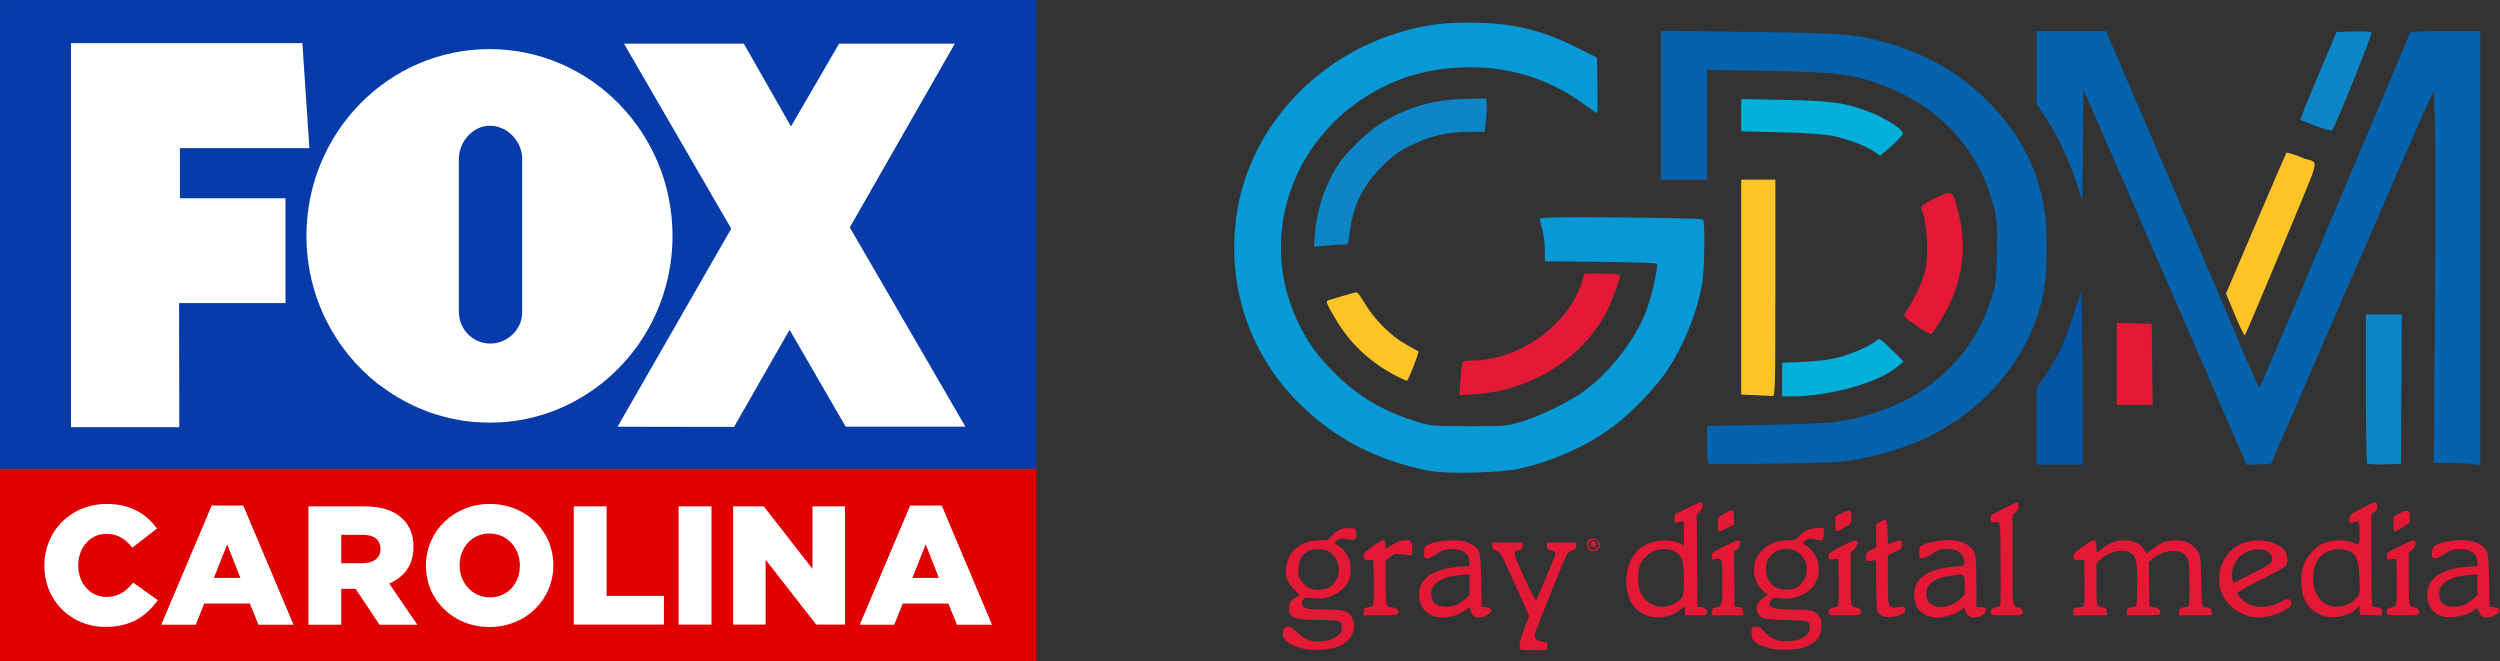
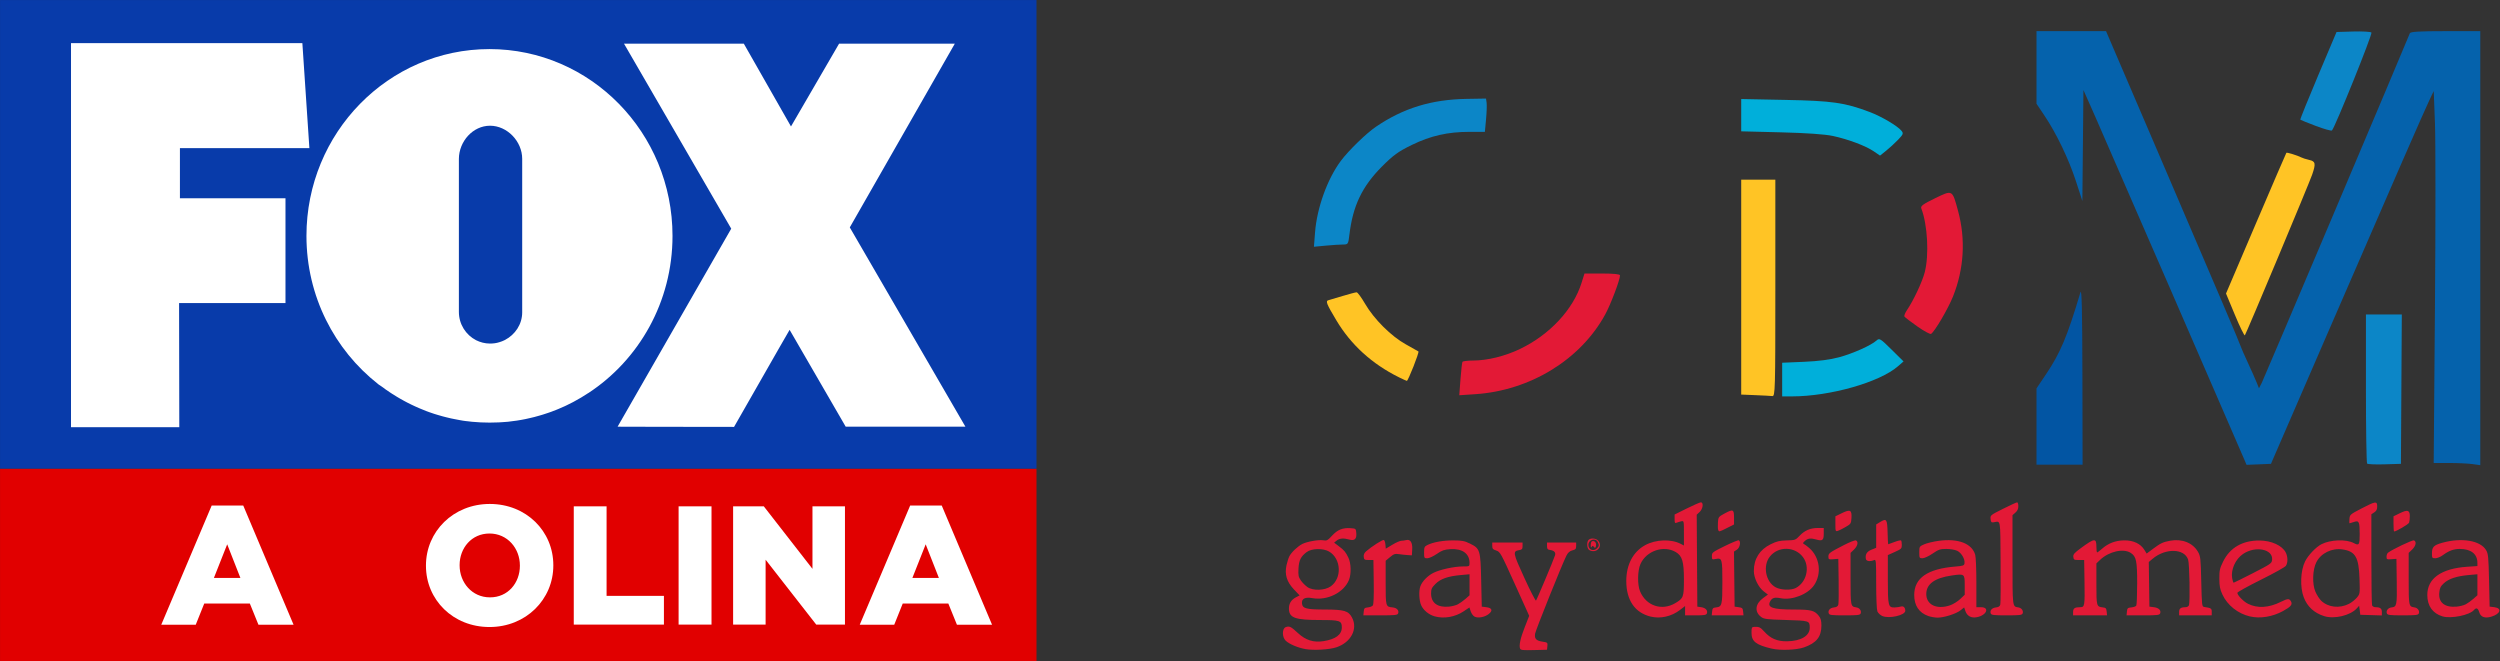
<svg xmlns="http://www.w3.org/2000/svg" xmlns:ns1="http://sodipodi.sourceforge.net/DTD/sodipodi-0.dtd" xmlns:ns2="http://www.inkscape.org/namespaces/inkscape" width="368.849" height="97.564" version="1.1" viewBox="0 0 345.796 91.465" id="svg88" ns1:docname="gdm_logo.svg" ns2:version="1.0.1 (3bc2e813f5, 2020-09-07)">
  <rect x="0" y="0" width="345.796" height="91.465" fill="#333333" stroke="none" />
  <defs id="defs92" />
  <ns1:namedview pagecolor="#ffffff" bordercolor="#666666" borderopacity="1" objecttolerance="10" gridtolerance="10" guidetolerance="10" ns2:pageopacity="0" ns2:pageshadow="2" ns2:window-width="1779" ns2:window-height="1067" id="namedview90" showgrid="false" ns2:zoom="1.0012432" ns2:cx="445.41677" ns2:cy="100.40209" ns2:window-x="0" ns2:window-y="0" ns2:window-maximized="0" ns2:current-layer="svg88" ns2:document-rotation="0" fit-margin-top="0" fit-margin-left="0" fit-margin-right="0" fit-margin-bottom="0" />
  <flowRoot xml:space="preserve" style="line-height:125%;font-variant-ligatures:normal;font-variant-caps:normal;font-variant-numeric:normal;font-feature-settings:normal" word-spacing="0" letter-spacing="0" font-size="37.333px" transform="translate(2441.353,-395.426)" font-family="'Century Gothic'" fill="#000000" stroke-width="1" id="flowRoot8">
    <flowRegion id="flowRegion4">
      <path d="M-72.857 481.43h241.43v67.143h-241.43z" id="path2" />
    </flowRegion>
    <flowPara id="flowPara6" />
  </flowRoot>
  <flowRoot xml:space="preserve" style="line-height:125%;font-variant-ligatures:normal;font-variant-caps:normal;font-variant-numeric:normal;font-feature-settings:normal" word-spacing="0" letter-spacing="0" font-size="37.333px" transform="translate(2186.695,-289.313)" font-family="'Century Gothic'" fill="#000000" stroke-width="1" id="flowRoot16">
    <flowRegion id="flowRegion12">
      <path d="M-72.857 481.43h241.43v67.143h-241.43z" id="path10" />
    </flowRegion>
    <flowPara id="flowPara14" />
  </flowRoot>
  <flowRoot xml:space="preserve" style="line-height:125%;font-variant-ligatures:normal;font-variant-caps:normal;font-variant-numeric:normal;font-feature-settings:normal" word-spacing="0" letter-spacing="0" font-size="37.333px" transform="translate(1900.423,-445.722)" font-family="'Century Gothic'" fill="#000000" stroke-width="1" id="flowRoot24">
    <flowRegion id="flowRegion20">
      <path d="M-72.857 481.43h241.43v67.143h-241.43z" id="path18" />
    </flowRegion>
    <flowPara id="flowPara22" />
  </flowRoot>
  <flowRoot xml:space="preserve" style="line-height:125%;-inkscape-font-specification:'Century Gothic, Normal';font-variant-ligatures:normal;font-variant-caps:normal;font-variant-numeric:normal;font-feature-settings:normal;text-align:start" transform="translate(1640.693,-671.171)" font-style="normal" font-variant="normal" font-weight="400" font-stretch="normal" font-size="37.333px" font-family="'Century Gothic'" letter-spacing="0" word-spacing="0" writing-mode="lr-tb" text-anchor="start" fill="#000000" fill-opacity="1" stroke="none" stroke-width="1" stroke-linecap="butt" stroke-linejoin="miter" stroke-opacity="1" id="flowRoot32">
    <flowRegion id="flowRegion28">
      <path d="M-72.857 481.429h241.429v67.143H-72.857z" id="path26" />
    </flowRegion>
    <flowPara id="flowPara30" />
  </flowRoot>
  <flowRoot xml:space="preserve" style="line-height:125%;font-variant-ligatures:normal;font-variant-caps:normal;font-variant-numeric:normal;font-feature-settings:normal" word-spacing="0" letter-spacing="0" font-size="37.333px" transform="translate(1838.719,-318.729)" font-family="'Century Gothic'" fill="#000000" stroke-width="1" id="flowRoot40">
    <flowRegion id="flowRegion36">
      <path d="M-72.857 481.43h241.43v67.143h-241.43z" id="path34" />
    </flowRegion>
    <flowPara id="flowPara38" />
  </flowRoot>
  <flowRoot xml:space="preserve" style="line-height:125%;font-variant-ligatures:normal;font-variant-caps:normal;font-variant-numeric:normal;font-feature-settings:normal" word-spacing="0" letter-spacing="0" font-size="37.333px" transform="translate(1584.061,-212.616)" font-family="'Century Gothic'" fill="#000000" stroke-width="1" id="flowRoot48">
    <flowRegion id="flowRegion44">
      <path d="M-72.857 481.43h241.43v67.143h-241.43z" id="path42" />
    </flowRegion>
    <flowPara id="flowPara46" />
  </flowRoot>
  <flowRoot xml:space="preserve" style="line-height:125%;font-variant-ligatures:normal;font-variant-caps:normal;font-variant-numeric:normal;font-feature-settings:normal" word-spacing="0" letter-spacing="0" font-size="37.333px" transform="translate(1297.789,-369.026)" font-family="'Century Gothic'" fill="#000000" stroke-width="1" id="flowRoot56">
    <flowRegion id="flowRegion52">
      <path d="M-72.857 481.43h241.43v67.143h-241.43z" id="path50" />
    </flowRegion>
    <flowPara id="flowPara54" />
  </flowRoot>
  <flowRoot xml:space="preserve" style="line-height:125%;-inkscape-font-specification:'Century Gothic, Normal';font-variant-ligatures:normal;font-variant-caps:normal;font-variant-numeric:normal;font-feature-settings:normal;text-align:start" transform="translate(1038.059,-594.475)" font-style="normal" font-variant="normal" font-weight="400" font-stretch="normal" font-size="37.333px" font-family="'Century Gothic'" letter-spacing="0" word-spacing="0" writing-mode="lr-tb" text-anchor="start" fill="#000000" fill-opacity="1" stroke="none" stroke-width="1" stroke-linecap="butt" stroke-linejoin="miter" stroke-opacity="1" id="flowRoot64">
    <flowRegion id="flowRegion60">
      <path d="M-72.857 481.429h241.429v67.143H-72.857z" id="path58" />
    </flowRegion>
    <flowPara id="flowPara62" />
  </flowRoot>
  <flowRoot xml:space="preserve" style="line-height:125%;-inkscape-font-specification:'Century Gothic, Normal';font-variant-ligatures:normal;font-variant-caps:normal;font-variant-numeric:normal;font-feature-settings:normal;text-align:start" transform="translate(2062.568,-115.846)" font-style="normal" font-variant="normal" font-weight="400" font-stretch="normal" font-size="37.333px" font-family="'Century Gothic'" letter-spacing="0" word-spacing="0" writing-mode="lr-tb" text-anchor="start" fill="#000000" fill-opacity="1" stroke="none" stroke-width="1" stroke-linecap="butt" stroke-linejoin="miter" stroke-opacity="1" id="flowRoot86">
    <flowRegion id="flowRegion82">
      <path d="M-72.857 481.429h241.429v67.143H-72.857z" id="path80" />
    </flowRegion>
    <flowPara id="flowPara84" />
  </flowRoot>
  <style type="text/css" id="style891">
	.st0{fill-rule:evenodd;clip-rule:evenodd;fill:#3A54A2;}
	.st1{fill:#BB2227;}
	.st2{fill-rule:evenodd;clip-rule:evenodd;fill:#BB2227;}
	.st3{fill-rule:evenodd;clip-rule:evenodd;fill:#FFFFFF;}
	.st4{fill:#FFFFFF;}
	.st5{fill:#F06923;}
	.st6{fill:#CB2128;}
	.st7{fill:#683995;}
	.st8{fill:#3B54A3;}
	.st9{fill:#119949;}
	.st10{fill:#FFCC07;}
</style>
  <style type="text/css" id="style917">
	.st0{fill:#E10000;}
	.st1{fill:#FFFFFF;}
	.st2{fill:#083BAA;}
</style>
  <g id="g1013" transform="translate(-8.46,-7.17)">
    <g id="g919" transform="matrix(0.815,0,0,0.815,179.119,10.3)">
      <path ns1:nodetypes="cccssssscccsccccccccccsscccccccscccccscccscscccscccccscccscccccccccsccccccscsssccscssscsscsscssccscccssccssccsssccsccsccccscccccccsccsssccsccsccsccccscsccccssscccsccsccsccccccccsscscccccscccsccscccscsssccccccccscscccssccscsscssccsccscsccsscccscssccssssccccccccccsccccccsscsscssscscscscccccccscccccccccscscccccccccsccsccsccscscsscccccsccccsscccccsccccsccsssccscccssccsccssssscscssscccccccccscccssccccccccsccccccscscccccsscscssccccsccsscsccccsccccccccccsccccsccsccssccscss" ns2:connector-curvature="0" id="path948" d="m 12.147,106.319 c -1.278,-0.228 -2.721,-0.84 -3.334,-1.416 -0.64,-0.602 -0.642,-2.072 -0.002,-2.309 0.614,-0.228 0.887,-0.097 2.051,0.988 1.327,1.237 2.673,1.663 4.387,1.387 2.053,-0.331 3.083,-1.109 3.083,-2.329 0,-1.134 -0.337,-1.252 -3.568,-1.252 -4.423,0 -5.41,-0.361 -5.41,-1.977 0,-0.843 0.405,-1.475 1.215,-1.893 l 0.597,-0.309 -0.975,-1.03 c -1.208,-1.277 -1.587,-2.517 -1.251,-4.087 0.119,-0.553 0.342,-1.246 0.495,-1.54 0.355,-0.678 1.422,-1.686 2.196,-2.075 0.826,-0.415 2.819,-0.759 3.577,-0.617 0.56,0.105 0.722,0.018 1.466,-0.789 0.937,-1.016 1.811,-1.367 3.16,-1.27 0.881,0.064 0.89,0.072 0.954,0.848 0.081,0.994 -0.306,1.338 -1.213,1.078 -0.953,-0.273 -1.628,-0.217 -2.113,0.176 l -0.439,0.355 0.763,0.576 c 0.961,0.725 1.188,0.995 1.66,1.976 0.469,0.976 0.508,2.792 0.082,3.813 -0.889,2.132 -3.689,3.505 -6.212,3.047 -1.22,-0.222 -1.844,0.105 -1.749,0.917 0.1,0.852 0.735,1.017 3.92,1.021 3.272,0.003 3.989,0.223 4.594,1.404 0.987,1.928 -0.216,4.181 -2.674,5.005 -1.188,0.398 -3.868,0.553 -5.261,0.305 z m 4.305,-10.65 c 1.94,-1.382 1.778,-4.7 -0.289,-5.907 -0.999,-0.583 -2.945,-0.542 -3.777,0.079 -1.016,0.759 -1.332,1.387 -1.41,2.803 -0.062,1.141 -0.007,1.425 0.394,2.016 0.257,0.378 0.776,0.897 1.154,1.154 0.938,0.637 2.934,0.563 3.928,-0.145 z m 32.131,10.571 c -0.211,-0.551 0.055,-1.764 0.806,-3.676 l 0.742,-1.889 -2.452,-5.427 c -2.37,-5.247 -2.474,-5.435 -3.135,-5.651 -0.568,-0.186 -0.683,-0.319 -0.683,-0.791 v -0.567 h 2.571 2.571 v 0.591 c 0,0.497 -0.091,0.607 -0.572,0.692 -1.123,0.198 -1.077,0.445 0.878,4.714 1.008,2.202 1.899,3.934 1.978,3.848 0.152,-0.164 3.014,-6.973 3.233,-7.692 0.148,-0.485 -0.158,-0.8 -0.87,-0.899 -0.402,-0.056 -0.494,-0.179 -0.494,-0.662 v -0.593 h 2.472 2.472 v 0.581 c 0,0.489 -0.101,0.607 -0.641,0.747 -0.46,0.119 -0.747,0.374 -1.014,0.902 -0.737,1.455 -5.206,12.591 -5.31,13.23 -0.14,0.86 0.175,1.2 1.257,1.363 0.848,0.127 0.882,0.158 0.824,0.751 l -0.06,0.619 -2.228,0.056 c -1.852,0.046 -2.248,0.005 -2.344,-0.246 z m 42.738,0.007 c -2.697,-0.63 -3.461,-1.222 -3.461,-2.684 0,-0.887 0.046,-0.991 0.445,-1.012 0.844,-0.044 1.041,0.047 1.73,0.81 1.071,1.184 2.202,1.662 3.867,1.636 2.356,-0.037 3.849,-0.93 3.842,-2.3 -0.006,-1.189 -0.039,-1.199 -4.04,-1.317 -3.292,-0.096 -3.718,-0.149 -4.208,-0.514 -1.161,-0.867 -1.016,-2.228 0.342,-3.212 l 0.806,-0.584 -0.69,-0.526 c -0.923,-0.704 -1.698,-2.29 -1.698,-3.474 0,-2.064 0.974,-3.617 2.846,-4.538 1.034,-0.509 1.529,-0.628 2.737,-0.658 1.428,-0.036 1.498,-0.061 2.17,-0.773 0.867,-0.92 1.833,-1.333 3.116,-1.333 h 0.995 v 0.968 c 0,1.106 -0.221,1.287 -1.223,0.999 -0.983,-0.282 -1.453,-0.229 -1.968,0.221 -0.346,0.302 -0.398,0.436 -0.2,0.517 0.146,0.06 0.574,0.38 0.951,0.71 1.777,1.56 2.131,4.321 0.807,6.286 -1.045,1.55 -3.729,2.604 -5.66,2.222 -1.047,-0.207 -1.472,-0.082 -1.799,0.528 -0.56,1.046 0.429,1.39 3.991,1.39 2.983,0 3.532,0.142 4.294,1.11 0.304,0.387 0.413,0.809 0.413,1.605 0,1.908 -0.843,2.965 -2.956,3.708 -1.259,0.443 -4.009,0.551 -5.449,0.215 z m 4.04,-10.29 c 1.848,-0.956 2.472,-3.575 1.245,-5.232 -1.357,-1.833 -4.16,-1.908 -5.598,-0.149 -1.282,1.568 -0.768,4.35 0.975,5.271 0.876,0.463 2.587,0.518 3.378,0.11 z M 34.073,100.76 c -0.969,-0.275 -1.862,-1.004 -2.26,-1.843 -0.372,-0.784 -0.448,-2.482 -0.146,-3.275 0.319,-0.838 1.217,-1.76 2.197,-2.257 1.119,-0.567 3.549,-1.094 5.046,-1.094 1.09,0 1.096,-0.003 1.096,-0.603 0,-1.582 -1.227,-2.457 -3.263,-2.327 -1.03,0.066 -1.411,0.2 -2.3,0.812 -0.594,0.409 -1.305,0.734 -1.608,0.734 -0.518,0 -0.542,-0.043 -0.542,-0.984 0,-0.875 0.06,-1.014 0.544,-1.259 0.973,-0.492 2.683,-0.799 4.431,-0.793 1.439,0.004 1.88,0.088 2.77,0.523 1.766,0.864 1.829,1.067 1.945,6.27 l 0.099,4.449 0.789,0.099 c 0.971,0.122 1.124,0.58 0.388,1.159 -0.66,0.519 -1.759,0.734 -2.359,0.461 -0.255,-0.116 -0.56,-0.515 -0.686,-0.895 l -0.226,-0.686 -0.973,0.655 c -1.447,0.973 -3.358,1.304 -4.941,0.854 z m 3.942,-2.035 c 0.331,-0.171 0.914,-0.585 1.296,-0.921 l 0.695,-0.61 v -1.787 -1.786 l -1.471,0.133 c -2.194,0.199 -3.439,0.633 -4.307,1.501 -0.642,0.642 -0.747,0.872 -0.747,1.633 0,1.591 1.087,2.397 3.005,2.229 0.511,-0.045 1.199,-0.221 1.53,-0.392 z m 32.74,2.083 c -2.683,-0.649 -4.147,-2.783 -4.147,-6.045 0,-2.779 1.158,-4.97 3.218,-6.09 1.794,-0.975 4.368,-1.067 6.017,-0.214 l 0.548,0.283 v -2.104 c 0,-2.079 -0.005,-2.103 -0.445,-2.008 -0.245,0.053 -0.601,0.162 -0.791,0.242 -0.295,0.124 -0.346,0.033 -0.346,-0.622 v -0.767 l 2.079,-1.034 c 1.143,-0.569 2.211,-1.034 2.373,-1.034 0.499,0 0.361,1.108 -0.202,1.631 l -0.497,0.461 0.052,7.803 0.052,7.803 0.672,0.099 c 0.738,0.109 1.141,0.559 0.948,1.061 -0.102,0.266 -0.439,0.324 -1.91,0.324 h -1.786 v -0.79 -0.79 l -0.898,0.686 c -1.42,1.084 -3.292,1.503 -4.935,1.105 z m 4.153,-2.278 c 1.411,-0.827 1.483,-1.022 1.483,-4.046 0,-3.012 -0.29,-3.988 -1.376,-4.629 -2.054,-1.213 -5.008,-0.214 -6,2.029 -0.508,1.148 -0.538,3.534 -0.059,4.658 1.043,2.446 3.672,3.324 5.952,1.988 z m 35.148,2.176 c -0.354,-0.16 -0.733,-0.522 -0.84,-0.806 -0.108,-0.284 -0.196,-2.389 -0.196,-4.677 0,-3.888 -0.023,-4.151 -0.346,-4.011 -0.663,0.288 -1.32,0.206 -1.396,-0.173 -0.153,-0.765 0.149,-1.272 0.95,-1.592 l 0.793,-0.317 v -1.982 -1.982 l 0.643,-0.395 c 1.116,-0.685 1.229,-0.533 1.292,1.738 0.031,1.114 0.075,2.024 0.099,2.024 0.023,-6e-5 0.499,-0.174 1.057,-0.386 0.558,-0.212 1.07,-0.331 1.137,-0.264 0.067,0.067 0.122,0.414 0.122,0.77 0,0.601 -0.086,0.687 -1.186,1.181 l -1.186,0.532 v 4.088 c 0,4.546 0.069,4.832 1.157,4.801 0.343,-0.01 0.812,-0.078 1.043,-0.151 0.443,-0.141 0.757,0.154 0.763,0.713 0.008,0.767 -2.769,1.399 -3.904,0.888 z m 7.794,-0.003 c -1.568,-0.559 -2.373,-1.77 -2.373,-3.568 0,-2.874 2.261,-4.439 6.965,-4.821 1.361,-0.111 1.514,-0.165 1.57,-0.56 0.101,-0.71 -0.526,-1.777 -1.244,-2.118 -0.37,-0.176 -1.172,-0.312 -1.837,-0.312 -1.05,0 -1.307,0.087 -2.343,0.79 -0.659,0.448 -1.4,0.791 -1.708,0.791 -0.522,4.1e-4 -0.544,-0.04 -0.544,-0.999 0,-0.986 0.011,-1.005 0.84,-1.37 0.462,-0.203 1.567,-0.469 2.455,-0.589 3.307,-0.449 5.647,0.449 6.201,2.382 0.106,0.37 0.193,2.52 0.193,4.778 v 4.105 h 0.77 c 1.551,0 0.973,1.385 -0.71,1.701 -0.933,0.175 -1.636,-0.206 -1.922,-1.042 l -0.215,-0.626 -0.593,0.481 c -0.736,0.597 -2.833,1.268 -3.926,1.257 -0.451,-0.005 -1.162,-0.131 -1.58,-0.28 z m 3.709,-1.812 c 0.518,-0.177 1.291,-0.652 1.716,-1.057 l 0.773,-0.736 v -1.619 c 0,-1.952 -0.022,-1.968 -2.257,-1.642 -2.858,0.417 -4.268,1.453 -4.268,3.137 0,1.837 1.784,2.684 4.036,1.917 z m 50.887,1.886 c -2.047,-0.483 -3.819,-1.896 -4.666,-3.723 -0.415,-0.894 -0.514,-1.408 -0.518,-2.691 -0.005,-1.404 0.07,-1.74 0.654,-2.925 1.15,-2.337 3.288,-3.566 6.163,-3.546 2.021,0.015 3.838,0.844 4.452,2.031 0.37,0.715 0.378,1.765 0.017,2.274 -0.152,0.215 -2.065,1.278 -4.252,2.364 -2.186,1.085 -3.975,2.08 -3.975,2.209 0,0.41 1.009,1.455 1.79,1.853 1.598,0.815 3.538,0.704 5.592,-0.32 1.169,-0.583 1.44,-0.593 1.723,-0.065 0.28,0.523 -0.045,0.912 -1.363,1.629 -1.797,0.978 -3.888,1.316 -5.617,0.908 z m 0.545,-7.358 c 3.028,-1.553 3.167,-1.65 3.226,-2.262 0.174,-1.804 -2.819,-2.405 -4.921,-0.988 -1.302,0.877 -2.107,2.66 -1.86,4.121 0.071,0.423 0.189,0.765 0.261,0.76 0.072,-0.005 1.555,-0.739 3.295,-1.631 z m 12.028,7.3 c -1.695,-0.555 -2.826,-1.605 -3.434,-3.188 -0.658,-1.712 -0.552,-4.53 0.227,-6.089 0.522,-1.045 1.839,-2.433 2.758,-2.909 1.539,-0.796 4.225,-0.894 5.518,-0.201 0.89,0.476 0.997,0.313 0.993,-1.528 -0.004,-2.125 -0.117,-2.359 -0.994,-2.054 -0.354,0.123 -0.681,0.224 -0.725,0.224 -0.044,0 -0.054,-0.334 -0.02,-0.742 0.06,-0.723 0.11,-0.767 2.039,-1.772 2.405,-1.254 2.67,-1.289 2.67,-0.358 0,0.515 -0.124,0.769 -0.494,1.011 l -0.494,0.324 v 7.574 c 0,4.166 0.054,7.715 0.12,7.887 0.066,0.172 0.326,0.313 0.577,0.313 0.802,0 1.083,0.212 1.083,0.82 v 0.579 l -1.829,-0.057 -1.829,-0.057 -0.099,-0.765 -0.099,-0.765 -0.395,0.44 c -1.099,1.222 -3.86,1.872 -5.572,1.311 z m 4.248,-2.081 c 0.429,-0.219 1.023,-0.687 1.321,-1.041 0.54,-0.642 0.541,-0.648 0.46,-3.222 -0.115,-3.648 -0.689,-4.641 -2.875,-4.969 -1.806,-0.271 -3.65,0.624 -4.44,2.154 -0.655,1.269 -0.737,3.699 -0.17,5.017 0.238,0.553 0.683,1.245 0.989,1.539 1.182,1.132 3.102,1.345 4.715,0.522 z m 15.865,2.133 c -1.671,-0.509 -2.578,-1.788 -2.578,-3.636 0,-2.809 2.385,-4.495 6.773,-4.788 l 1.73,-0.116 v -0.574 c 0,-1.465 -1.105,-2.334 -2.966,-2.334 -1.067,0 -1.862,0.294 -2.946,1.089 -0.37,0.271 -0.926,0.493 -1.236,0.493 -0.534,0 -0.564,-0.046 -0.564,-0.859 0,-1.057 0.319,-1.375 1.78,-1.778 3.305,-0.909 6.451,-0.37 7.415,1.272 0.354,0.603 0.406,1.135 0.494,5.122 l 0.099,4.449 0.789,0.099 c 1.373,0.172 1.065,1.139 -0.512,1.611 -1.091,0.327 -1.803,0.059 -2.048,-0.773 -0.202,-0.684 -0.51,-0.812 -0.88,-0.366 -0.727,0.876 -3.916,1.524 -5.35,1.087 z m 3.934,-2.047 c 0.331,-0.171 0.914,-0.585 1.296,-0.921 l 0.695,-0.61 v -1.787 -1.786 l -1.471,0.133 c -2.041,0.185 -3.383,0.625 -4.206,1.38 -0.578,0.53 -0.717,0.814 -0.794,1.619 -0.159,1.669 0.931,2.542 2.951,2.364 0.511,-0.045 1.199,-0.221 1.53,-0.392 z m -187.017,1.229 c 0.054,-0.562 0.141,-0.65 0.69,-0.704 0.345,-0.034 0.726,-0.179 0.845,-0.322 0.145,-0.175 0.199,-1.5 0.163,-3.993 l -0.054,-3.732 h -0.791 c -0.713,0 -0.797,-0.053 -0.853,-0.534 -0.043,-0.376 0.087,-0.664 0.44,-0.971 0.909,-0.79 2.751,-1.967 2.968,-1.896 0.117,0.039 0.24,0.387 0.273,0.775 l 0.06,0.705 1.115,-0.671 c 0.613,-0.369 1.298,-0.672 1.522,-0.674 0.224,-0.002 0.594,-0.053 0.823,-0.114 0.704,-0.189 1.095,0.41 1.028,1.574 l -0.059,1.015 -0.692,-0.042 c -0.381,-0.023 -1.048,-0.095 -1.483,-0.16 -0.687,-0.102 -0.888,-0.037 -1.533,0.501 l -0.742,0.619 v 3.719 c 0,4.063 0.005,4.082 1.167,4.196 0.732,0.071 1.142,0.517 0.947,1.027 -0.107,0.279 -0.521,0.324 -3.01,0.324 h -2.886 z m 59.126,0 c 0.053,-0.552 0.146,-0.651 0.655,-0.704 1.02,-0.106 1.088,-0.374 1.088,-4.302 0,-3.969 -0.05,-4.139 -1.158,-3.917 -0.592,0.118 -0.622,0.094 -0.622,-0.499 0,-0.598 0.092,-0.669 2.199,-1.703 1.209,-0.594 2.277,-1.031 2.373,-0.971 0.385,0.238 0.177,1.26 -0.324,1.588 l -0.498,0.326 0.053,4.671 0.053,4.671 0.692,0.099 c 0.612,0.088 0.699,0.174 0.754,0.742 l 0.062,0.643 h -2.695 -2.695 z m 19.799,0.319 c -0.191,-0.498 0.209,-0.955 0.897,-1.024 0.447,-0.044 0.652,-0.183 0.728,-0.494 0.059,-0.238 0.081,-2.079 0.05,-4.091 l -0.056,-3.658 -0.84,0.063 c -0.785,0.059 -0.84,0.03 -0.84,-0.44 0,-0.57 0.134,-0.669 2.634,-1.961 0.959,-0.496 1.872,-0.852 2.027,-0.793 0.471,0.181 0.317,0.947 -0.311,1.549 l -0.593,0.568 v 4.388 c 0,4.659 0.013,4.725 0.969,4.862 0.562,0.081 0.924,0.578 0.75,1.03 -0.106,0.277 -0.498,0.324 -2.707,0.324 -2.209,0 -2.601,-0.047 -2.707,-0.324 z m 27.487,0 c -0.191,-0.498 0.209,-0.955 0.897,-1.024 0.448,-0.044 0.652,-0.183 0.727,-0.494 0.058,-0.238 0.08,-3.502 0.05,-7.255 -0.061,-7.566 0.064,-6.892 -1.242,-6.687 -0.317,0.05 -0.408,-0.064 -0.457,-0.573 -0.061,-0.625 -0.026,-0.652 2.122,-1.73 1.201,-0.602 2.274,-1.095 2.385,-1.095 0.111,0 0.201,0.295 0.201,0.656 0,0.454 -0.153,0.789 -0.494,1.086 l -0.494,0.43 v 7.59 c 0,8.08 -0.019,7.922 0.969,8.065 0.562,0.081 0.924,0.578 0.75,1.03 -0.106,0.277 -0.498,0.324 -2.707,0.324 -2.209,0 -2.601,-0.047 -2.707,-0.324 z m 13.979,-0.249 c 0,-0.622 0.281,-0.812 1.199,-0.812 0.771,0 0.803,-0.194 0.736,-4.449 l -0.056,-3.559 h -0.89 c -0.813,0 -0.895,-0.045 -0.95,-0.517 -0.051,-0.438 0.147,-0.669 1.285,-1.506 2.323,-1.707 2.631,-1.735 2.631,-0.234 0,0.535 0.055,0.972 0.122,0.972 0.067,0 0.441,-0.28 0.83,-0.622 1.084,-0.952 2.306,-1.412 3.788,-1.425 1.531,-0.014 2.753,0.559 3.39,1.591 l 0.399,0.646 1.024,-0.763 c 1.362,-1.014 1.721,-1.185 2.979,-1.417 2.003,-0.37 3.836,0.364 4.709,1.888 0.426,0.744 0.462,1.067 0.554,5.044 0.094,4.059 0.117,4.252 0.494,4.309 1.188,0.179 1.285,0.242 1.285,0.839 v 0.589 h -2.768 -2.768 v -0.572 c 0,-0.599 0.284,-0.812 1.083,-0.812 0.251,0 0.511,-0.141 0.577,-0.313 0.223,-0.581 0.108,-7.074 -0.138,-7.785 -0.654,-1.892 -3.852,-1.955 -6.024,-0.119 l -0.647,0.547 0.054,3.786 0.054,3.785 0.771,0.099 c 0.825,0.106 1.248,0.535 1.047,1.061 -0.107,0.278 -0.513,0.324 -2.911,0.324 h -2.787 l 0.062,-0.643 c 0.056,-0.575 0.134,-0.65 0.752,-0.708 0.38,-0.036 0.757,-0.169 0.837,-0.297 0.081,-0.127 0.148,-1.813 0.15,-3.747 0.003,-3.856 -0.15,-4.59 -1.084,-5.202 -1.237,-0.81 -3.693,-0.259 -5.192,1.165 l -0.643,0.611 v 3.496 c 0,3.78 0.019,3.852 1.088,3.972 0.508,0.057 0.602,0.159 0.655,0.71 l 0.062,0.643 h -2.88 -2.88 z m 53.255,0.249 c -0.179,-0.466 0.194,-0.952 0.785,-1.023 0.9,-0.108 0.946,-0.335 0.889,-4.414 l -0.054,-3.831 -0.84,0.063 c -0.777,0.058 -0.84,0.026 -0.84,-0.421 0,-0.266 0.111,-0.571 0.247,-0.678 0.692,-0.546 4.154,-2.195 4.406,-2.098 0.479,0.184 0.33,0.946 -0.302,1.552 l -0.593,0.568 v 4.388 c 0,4.659 0.013,4.725 0.969,4.862 0.562,0.081 0.924,0.578 0.75,1.03 -0.106,0.277 -0.498,0.324 -2.707,0.324 -2.209,0 -2.601,-0.047 -2.707,-0.324 z M 60.323,89.507 c -0.403,-0.235 -0.474,-1.359 -0.109,-1.724 0.355,-0.355 1.239,-0.286 1.611,0.124 0.898,0.993 -0.318,2.289 -1.502,1.6 z m 1.321,-0.295 c 0.364,-0.364 0.384,-0.567 0.106,-1.086 -0.397,-0.741 -1.575,-0.361 -1.575,0.507 0,0.833 0.872,1.176 1.469,0.579 z m -1.07,-0.518 c -0.001,-0.293 0.078,-0.582 0.177,-0.643 0.349,-0.216 0.765,0.119 0.738,0.595 -0.029,0.512 -0.214,0.623 -0.436,0.263 -0.094,-0.153 -0.187,-0.138 -0.305,0.049 -0.119,0.188 -0.171,0.11 -0.173,-0.264 z m 21.632,-2.607 c -0.058,-0.15 -0.077,-0.706 -0.043,-1.236 0.059,-0.932 0.094,-0.981 1.05,-1.503 1.522,-0.83 1.681,-0.77 1.681,0.635 v 1.184 l -1.181,0.596 c -1.357,0.685 -1.367,0.687 -1.507,0.324 z m 19.891,-1.002 v -1.301 l 1.065,-0.522 c 1.435,-0.704 1.742,-0.564 1.665,0.759 -0.058,0.991 -0.093,1.047 -0.971,1.562 -0.501,0.294 -1.102,0.595 -1.335,0.669 -0.403,0.128 -0.423,0.073 -0.423,-1.166 z m 94.72,-0.013 v -1.288 l 1.065,-0.522 c 1.327,-0.651 1.704,-0.54 1.704,0.504 0,0.43 -0.056,0.926 -0.124,1.103 -0.102,0.266 -2.188,1.49 -2.54,1.49 -0.058,0 -0.105,-0.579 -0.105,-1.287 z" style="fill:#e31936;fill-opacity:1;stroke-width:0.198" />
      <g transform="matrix(0.309,0,0,0.309,278.277,-15.776)" id="g946">
-         <path ns2:connector-curvature="0" style="fill:#0799d6;fill-opacity:1;stroke-width:0.938" d="m -792.985,297.237 c -29.338,-5.63 -52.933,-18.012 -72.819,-38.214 -26.827,-27.253 -38.925,-64.814 -33.17,-102.987 6.746,-44.749 40.245,-83.336 85.364,-98.33 14.805,-4.92 25.803,-6.666 41.978,-6.666 23.191,0 39.204,3.647 58.804,13.392 l 11.719,5.827 0.258,15.234 c 0.142,8.379 0.062,15.234 -0.177,15.234 -0.239,0 -3.73,-2.367 -7.758,-5.259 -19.993,-14.359 -42.316,-20.909 -67.471,-19.798 -19.582,0.865 -37,6.391 -52.981,16.808 -42.74,27.859 -57.594,81.329 -34.874,125.535 5.233,10.183 9.748,16.277 18.883,25.494 12.446,12.556 26.646,20.988 44.751,26.573 8.12,2.505 9.196,2.602 29.057,2.623 19.833,0.021 20.949,-0.077 29.062,-2.546 10.824,-3.294 27.335,-11.484 35.244,-17.482 13.624,-10.332 27.085,-27.835 32.862,-42.727 3.134,-8.079 7.056,-25.463 5.986,-26.534 -0.36,-0.36 -14.33,-0.803 -31.045,-0.984 l -30.391,-0.33 v -6.317 c 0,-3.475 -0.628,-8.388 -1.396,-10.92 -0.768,-2.531 -1.401,-5.173 -1.406,-5.871 -0.008,-1.054 7.522,-1.213 44.443,-0.938 24.449,0.182 44.789,0.667 45.198,1.077 1.22,1.22 0.858,27.751 -0.483,35.348 -2.846,16.13 -10.062,33.877 -19.55,48.079 -5.995,8.973 -19.458,22.925 -29.115,30.173 -13.94,10.462 -32.304,18.82 -50.816,23.128 -10.477,2.438 -40.36,3.261 -50.156,1.381 z" id="path927" />
-         <path ns2:connector-curvature="0" style="fill:#0562ac;fill-opacity:1;stroke-width:0.938" d="m -640.027,293.217 c -0.338,-0.338 -0.614,-5.119 -0.614,-10.624 v -10.01 l 31.641,-0.565 c 17.402,-0.311 34.955,-1.038 39.005,-1.616 23.921,-3.413 44.857,-12.942 60.162,-27.383 12.018,-11.339 19.485,-23.121 25.015,-39.466 2.747,-8.121 2.935,-9.586 3.33,-26.001 0.397,-16.526 0.295,-17.862 -2.054,-26.719 -8.511,-32.093 -31.513,-55.736 -65.209,-67.025 -13.875,-4.649 -23.361,-5.647 -59.311,-6.245 l -32.578,-0.541 v 30.134 30.134 h -12.656 -12.656 V 96.41 55.53 l 48.047,0.627 c 50.944,0.665 57.148,1.083 71.676,4.829 24.847,6.408 44.628,17.557 60.808,34.273 16.585,17.134 26.15,35.485 29.913,57.389 1.835,10.682 1.853,33.084 0.035,44.291 -5.468,33.715 -29.283,64.489 -62.895,81.273 -15.081,7.531 -37,13.501 -52.337,14.254 -16.18,0.795 -68.709,1.364 -69.321,0.751 z" id="path925" />
        <path ns2:connector-curvature="0" style="fill:#0255a3;fill-opacity:1;stroke-width:0.938" d="m -459.704,272.902 v -20.95 l 5.297,-7.878 c 7.834,-11.652 11.602,-20.632 18.845,-44.909 0.712,-2.388 1.005,10.061 1.075,45.703 l 0.096,48.984 h -12.656 -12.656 z" id="path923" />
        <path ns2:connector-curvature="0" style="fill:#0562ac;fill-opacity:1;stroke-width:0.938" d="m -345.646,290.846 c -4.724,-11.106 -76.614,-176.479 -81.832,-188.244 l -6.445,-14.531 -0.296,30.469 -0.296,30.469 -3.531,-10.878 c -3.926,-12.095 -10.695,-26.199 -17.303,-36.048 l -4.355,-6.491 v -19.932 -19.932 h 19.097 19.097 l 28.67,66.797 c 31.589,73.6 45.636,106.584 45.636,107.162 0,0.209 1.613,3.868 3.585,8.132 1.972,4.264 4.152,9.172 4.846,10.907 l 1.261,3.155 1.612,-3.155 c 1.213,-2.375 78.876,-185.727 81.252,-191.827 0.344,-0.884 5.149,-1.172 19.575,-1.172 h 19.118 V 174.917 294.107 l -4.35,-0.596 c -2.392,-0.328 -8.15,-0.596 -12.796,-0.596 h -8.446 l 0.686,-84.65 c 0.378,-46.557 0.381,-92.523 0.007,-102.147 l -0.679,-17.497 -2.553,5.398 c -3.269,6.913 -18.687,42.227 -56.548,129.52 l -30.293,69.844 -6.704,0.275 -6.704,0.275 z" id="path921" />
        <path ns2:connector-curvature="0" style="fill:#0c86c7;fill-opacity:1;stroke-width:0.938" d="m -278.11,293.259 c -0.361,-0.361 -0.657,-18.938 -0.657,-41.282 v -40.625 h 9.854 9.854 l -0.244,41.016 -0.244,41.016 -8.953,0.266 c -4.924,0.146 -9.248,-0.029 -9.609,-0.391 z" id="path919" />
-         <path ns2:connector-curvature="0" style="fill:#e31936;fill-opacity:1;stroke-width:0.938" d="m -415.641,238.507 v -22.533 l 9.609,0.267 9.609,0.267 0.251,22.266 0.251,22.266 h -9.861 -9.861 z" id="path917" />
        <path ns2:connector-curvature="0" style="fill:#ffc425;fill-opacity:1;stroke-width:0.938" d="m -614.157,255.655 -7.734,-0.316 v -59.025 -59.025 h 9.375 9.375 v 59.531 c 0,56.144 -0.093,59.52 -1.641,59.34 -0.902,-0.105 -5.121,-0.333 -9.375,-0.507 z" id="path915" />
        <path ns2:connector-curvature="0" style="fill:#00afda;fill-opacity:1;stroke-width:0.938" d="m -599.391,247.102 v -9.251 l 11.953,-0.502 c 7.929,-0.333 14.455,-1.183 19.385,-2.525 7.651,-2.082 17.539,-6.513 20.492,-9.184 1.568,-1.418 2.093,-1.101 8.252,4.99 l 6.577,6.504 -3.095,2.69 c -10.097,8.773 -37.273,16.491 -58.174,16.521 l -5.391,0.008 z" id="path913" />
        <path ns2:connector-curvature="0" style="fill:#e31936;fill-opacity:1;stroke-width:0.938" d="m -776.074,246.89 c 0.368,-4.85 0.852,-9.135 1.075,-9.522 0.223,-0.387 2.807,-0.71 5.741,-0.719 8.043,-0.025 17.602,-2.38 25.96,-6.396 16.222,-7.795 29.115,-21.64 33.687,-36.173 l 1.644,-5.227 h 9.756 c 6.326,0 9.757,0.354 9.757,1.007 0,2.462 -5.106,15.952 -8.136,21.493 -13.579,24.838 -41.199,41.772 -71.399,43.775 l -8.754,0.581 z" id="path911" />
        <path ns2:connector-curvature="0" style="fill:#ffc425;fill-opacity:1;stroke-width:0.938" d="m -809.86,245.852 c -14.857,-7.363 -26.358,-17.832 -34.414,-31.325 -5.415,-9.07 -6.003,-10.555 -4.355,-11.008 0.698,-0.192 4.252,-1.25 7.898,-2.352 3.646,-1.101 7.071,-2.002 7.611,-2.002 0.54,0 2.619,2.819 4.621,6.264 4.922,8.471 14.395,17.906 22.422,22.33 3.591,1.979 6.699,3.731 6.905,3.893 0.549,0.431 -5.697,16.282 -6.368,16.161 -0.313,-0.056 -2.256,-0.938 -4.319,-1.961 z" id="path909" />
        <path ns2:connector-curvature="0" style="fill:#ffc425;fill-opacity:1;stroke-width:0.938" d="m -350.707,211.638 -4.91,-11.795 16.447,-38.518 c 9.046,-21.185 16.566,-38.636 16.711,-38.781 0.326,-0.326 6.145,1.469 8.098,2.499 0.79,0.417 2.794,1.056 4.453,1.42 3.473,0.763 3.717,2.01 1.59,8.13 -1.795,5.163 -36.2,87.309 -36.937,88.189 -0.299,0.357 -2.753,-4.658 -5.453,-11.145 z" id="path907" />
        <path ns2:connector-curvature="0" style="fill:#e31936;fill-opacity:1;stroke-width:0.938" d="m -525.138,217.922 c -3.636,-2.554 -6.83,-4.997 -7.098,-5.43 -0.268,-0.433 0.356,-2.026 1.385,-3.541 3.598,-5.295 8.37,-15.456 9.753,-20.764 2.471,-9.485 1.569,-26.196 -1.896,-35.13 -0.489,-1.26 1.035,-2.374 7.572,-5.538 9.698,-4.694 9.427,-4.843 12.634,6.942 4.246,15.604 3.283,31.873 -2.783,47.022 -2.718,6.787 -10.059,19.292 -12.046,20.521 -0.5,0.309 -3.884,-1.528 -7.52,-4.082 z" id="path905" />
        <path ns2:connector-curvature="0" style="fill:#0c86c7;fill-opacity:1;stroke-width:0.938" d="m -855.957,166.268 c 1.044,-13.504 6.765,-29.364 14.173,-39.29 4.247,-5.69 13.912,-15.088 19.267,-18.733 15.082,-10.267 30.479,-14.993 49.893,-15.312 l 10.576,-0.174 0.326,2.309 c 0.179,1.27 0.038,5.383 -0.314,9.141 l -0.64,6.831 h -8.397 c -11.96,0 -21.321,2.122 -31.755,7.198 -7.355,3.578 -10.22,5.656 -16.45,11.927 -10.871,10.943 -15.921,21.536 -17.81,37.359 -0.63,5.277 -0.705,5.391 -3.582,5.397 -1.616,0.004 -5.854,0.282 -9.417,0.618 l -6.478,0.612 z" id="path903" />
        <path ns2:connector-curvature="0" style="fill:#00afda;fill-opacity:1;stroke-width:0.938" d="m -549.108,121.726 c -4.462,-3.032 -14.062,-6.632 -22.519,-8.444 -4.278,-0.917 -14.49,-1.627 -28.468,-1.979 l -21.797,-0.549 v -8.865 -8.865 l 24.141,0.471 c 25.913,0.505 32.744,1.48 46.356,6.618 6.585,2.485 15.299,7.624 17.541,10.343 1.168,1.417 0.953,1.98 -1.875,4.925 -1.756,1.829 -4.706,4.535 -6.555,6.012 l -3.362,2.687 z" id="path901" />
        <path ns2:connector-curvature="0" style="fill:#0c86c7;fill-opacity:1;stroke-width:0.938" d="m -306.232,107.812 c -4.536,-1.71 -8.391,-3.265 -8.568,-3.456 -0.177,-0.191 4.226,-11.105 9.785,-24.253 l 10.106,-23.906 9.161,-0.27 c 5.039,-0.149 9.543,0.112 10.009,0.578 0.716,0.716 -19.831,51.69 -21.676,53.773 -0.313,0.354 -4.281,-0.755 -8.817,-2.466 z" id="path897" />
      </g>
    </g>
    <g id="g949" transform="matrix(0.145,0,0,0.145,5.898,4.52)">
      <path id="rect919" style="clip-rule:evenodd;fill:#e10000;fill-rule:evenodd" d="M 17.7,465.3 H 1006.4 V 650.2 H 17.7 Z" class="st0" />
      <g id="g937">
-         <path class="st1" d="m 60,558 v -0.3 c 0,-32.9 25.3,-58.7 59.5,-58.7 23.1,0 37.9,9.7 47.9,23.5 l -23.5,18.2 c -6.4,-8.1 -13.9,-13.2 -24.7,-13.2 -15.8,0 -26.9,13.4 -26.9,29.8 v 0.3 c 0,16.9 11.1,30.1 26.9,30.1 11.8,0 18.7,-5.5 25.5,-13.7 l 23.5,16.8 c -10.6,14.7 -25,25.5 -50,25.5 C 85.9,616.4 60,591.7 60,558 Z" id="path921-5" />
        <path class="st1" d="m 219.6,500.5 h 30.1 l 48,113.7 H 264.2 L 256,594 h -43.5 l -8.1,20.2 h -32.9 z m 27.4,69.1 -12.6,-32.1 -12.7,32.1 z" id="path923-8" />
-         <path class="st1" d="m 311.9,501.3 h 53.4 c 17.2,0 29.2,4.5 36.8,12.3 6.6,6.4 10,15.2 10,26.3 v 0.3 c 0,17.3 -9.2,28.7 -23.2,34.7 l 26.9,39.3 H 379.7 L 356.9,580 h -13.7 v 34.2 h -31.3 z m 51.9,54.2 c 10.6,0 16.8,-5.2 16.8,-13.4 v -0.3 c 0,-8.9 -6.4,-13.4 -16.9,-13.4 h -20.5 v 27.1 z" id="path925-0" />
        <path class="st1" d="m 424,558 v -0.3 c 0,-32.4 26.1,-58.7 60.9,-58.7 34.8,0 60.6,26 60.6,58.4 v 0.3 c 0,32.4 -26.1,58.7 -60.9,58.7 -34.8,0 -60.6,-26 -60.6,-58.4 z m 89.6,0 v -0.3 c 0,-16.3 -11.8,-30.5 -29,-30.5 -17.1,0 -28.5,13.9 -28.5,30.1 v 0.3 c 0,16.3 11.8,30.5 28.9,30.5 17.2,0.1 28.6,-13.8 28.6,-30.1 z" id="path927-4" />
        <path class="st1" d="m 565,501.3 h 31.3 v 85.4 H 651 v 27.4 h -86 z" id="path929" />
        <path class="st1" d="m 665,501.3 h 31.4 V 614.1 H 665 Z" id="path931" />
        <path class="st1" d="m 717.1,501.3 h 29.2 l 46.4,59.6 v -59.6 h 31 V 614.1 H 796.3 L 748,552.2 v 61.9 H 717 V 501.3 Z" id="path933" />
        <path class="st1" d="M 885.9,500.5 H 916 l 48,113.7 H 930.5 L 922.3,594 h -43.5 l -8.1,20.2 h -32.9 z m 27.4,69.1 -12.6,-32.1 -12.7,32.1 z" id="path935" />
      </g>
      <path id="rect939" style="clip-rule:evenodd;fill:#083baa;fill-rule:evenodd" d="M 17.7,18.3 H 1006.4 V 465.3 H 17.7 Z" class="st2" />
      <g id="g947">
        <path id="polygon941" style="fill:#ffffff" d="m 85.4,425.8 v 0 0 H 188.7 L 188.5,307.4 H 290 v 0 -28.1 -71.9 H 189.3 V 159.6 H 312.8 L 306.1,59.4 H 85.4 v 240.5 z" class="st1" />
        <path id="polygon943" style="fill:#ffffff" d="M 727.2,59.9 H 612.9 l 102.3,176.5 -108.4,188.9 37.1,0.1 74,0.1 v 0 0 l 43.6,-76.3 9.4,-16.3 53.5,92.4 H 938.6 L 828.3,235.2 928.5,59.9 H 818.1 l -45.9,79 z" class="st1" />
        <path class="st1" d="m 383.6,388.3 c 0.6,0.4 1.1,0.8 1.7,1.3 1.4,1 2.9,2 4.4,3 0.8,0.5 1.5,1 2.3,1.5 1.4,0.9 2.8,1.8 4.2,2.6 0.9,0.5 1.8,1 2.7,1.6 1.4,0.8 2.7,1.6 4.1,2.3 1,0.5 2,1 3,1.6 1.3,0.7 2.7,1.4 4,2 1.1,0.5 2.3,1.1 3.4,1.6 1.3,0.6 2.5,1.2 3.8,1.7 2.3,1 4.7,2 7.1,2.9 1,0.4 2,0.7 3,1.1 1.5,0.5 3.1,1.1 4.7,1.6 1.1,0.4 2.2,0.7 3.3,1 1.5,0.4 3,0.9 4.5,1.3 1.1,0.3 2.3,0.6 3.5,0.9 1.5,0.4 3,0.7 4.6,1.1 1.2,0.3 2.3,0.5 3.5,0.7 1.6,0.3 3.1,0.6 4.7,0.9 1.1,0.2 2.3,0.4 3.4,0.6 1.7,0.2 3.3,0.5 5,0.6 1.1,0.1 2.2,0.3 3.3,0.4 1.8,0.2 3.7,0.3 5.6,0.4 0.9,0.1 1.9,0.1 2.8,0.2 2.8,0.1 5.6,0.2 8.4,0.2 0,0 0.1,0 0.1,0 0.1,0 0.2,0 0.3,0 2.8,0 5.7,-0.1 8.5,-0.2 1.1,-0.1 2.1,-0.2 3.2,-0.2 1.8,-0.1 3.7,-0.2 5.5,-0.4 1.3,-0.1 2.5,-0.3 3.8,-0.5 1.6,-0.2 3.2,-0.4 4.7,-0.6 1.4,-0.2 2.8,-0.5 4.2,-0.7 1.4,-0.3 2.8,-0.5 4.2,-0.8 1.5,-0.3 3,-0.7 4.4,-1 1.3,-0.3 2.5,-0.6 3.8,-0.9 1.6,-0.4 3.1,-0.9 4.7,-1.3 1.1,-0.3 2.2,-0.6 3.4,-1 1.7,-0.5 3.3,-1.1 4.9,-1.6 1,-0.3 1.9,-0.7 2.9,-1 1.8,-0.6 3.5,-1.3 5.2,-2 0.8,-0.3 1.6,-0.6 2.4,-1 1.9,-0.8 3.7,-1.6 5.5,-2.4 0.6,-0.3 1.3,-0.6 1.9,-0.9 2,-0.9 3.9,-1.9 5.8,-2.9 0.4,-0.2 0.9,-0.5 1.3,-0.7 2.1,-1.1 4.1,-2.3 6.2,-3.5 0.2,-0.1 0.5,-0.3 0.7,-0.4 2.2,-1.3 4.4,-2.7 6.5,-4.1 0,0 0.1,0 0.1,0 48.4,-31.7 80.4,-87 80.4,-150 C 659.2,144.9 581,65.1 484.6,65.1 388.2,65.1 310,144.9 310,243.3 c 0,57.6 26.8,108.7 68.3,141.3 0.2,0.1 0.4,0.3 0.6,0.5 1.5,0.9 3.1,2.1 4.7,3.2 z M 485.1,138.2 c 16.4,0 30.7,14.9 30.7,31.6 v 146.4 c 0,11.5 -6.8,21.3 -16.3,26.3 -0.1,0.1 -0.3,0.1 -0.4,0.2 -1.6,0.8 -3.3,1.5 -5.1,2 -2.8,0.9 -5.8,1.3 -8.9,1.3 -4.8,0 -9.3,-1.2 -13.3,-3.2 -9.7,-5 -16.4,-15.2 -16.4,-27 v -31.6 -17.9 0 -96.5 c 0.1,-16.7 13.4,-31.6 29.7,-31.6 z" id="path945" />
      </g>
    </g>
  </g>
</svg>